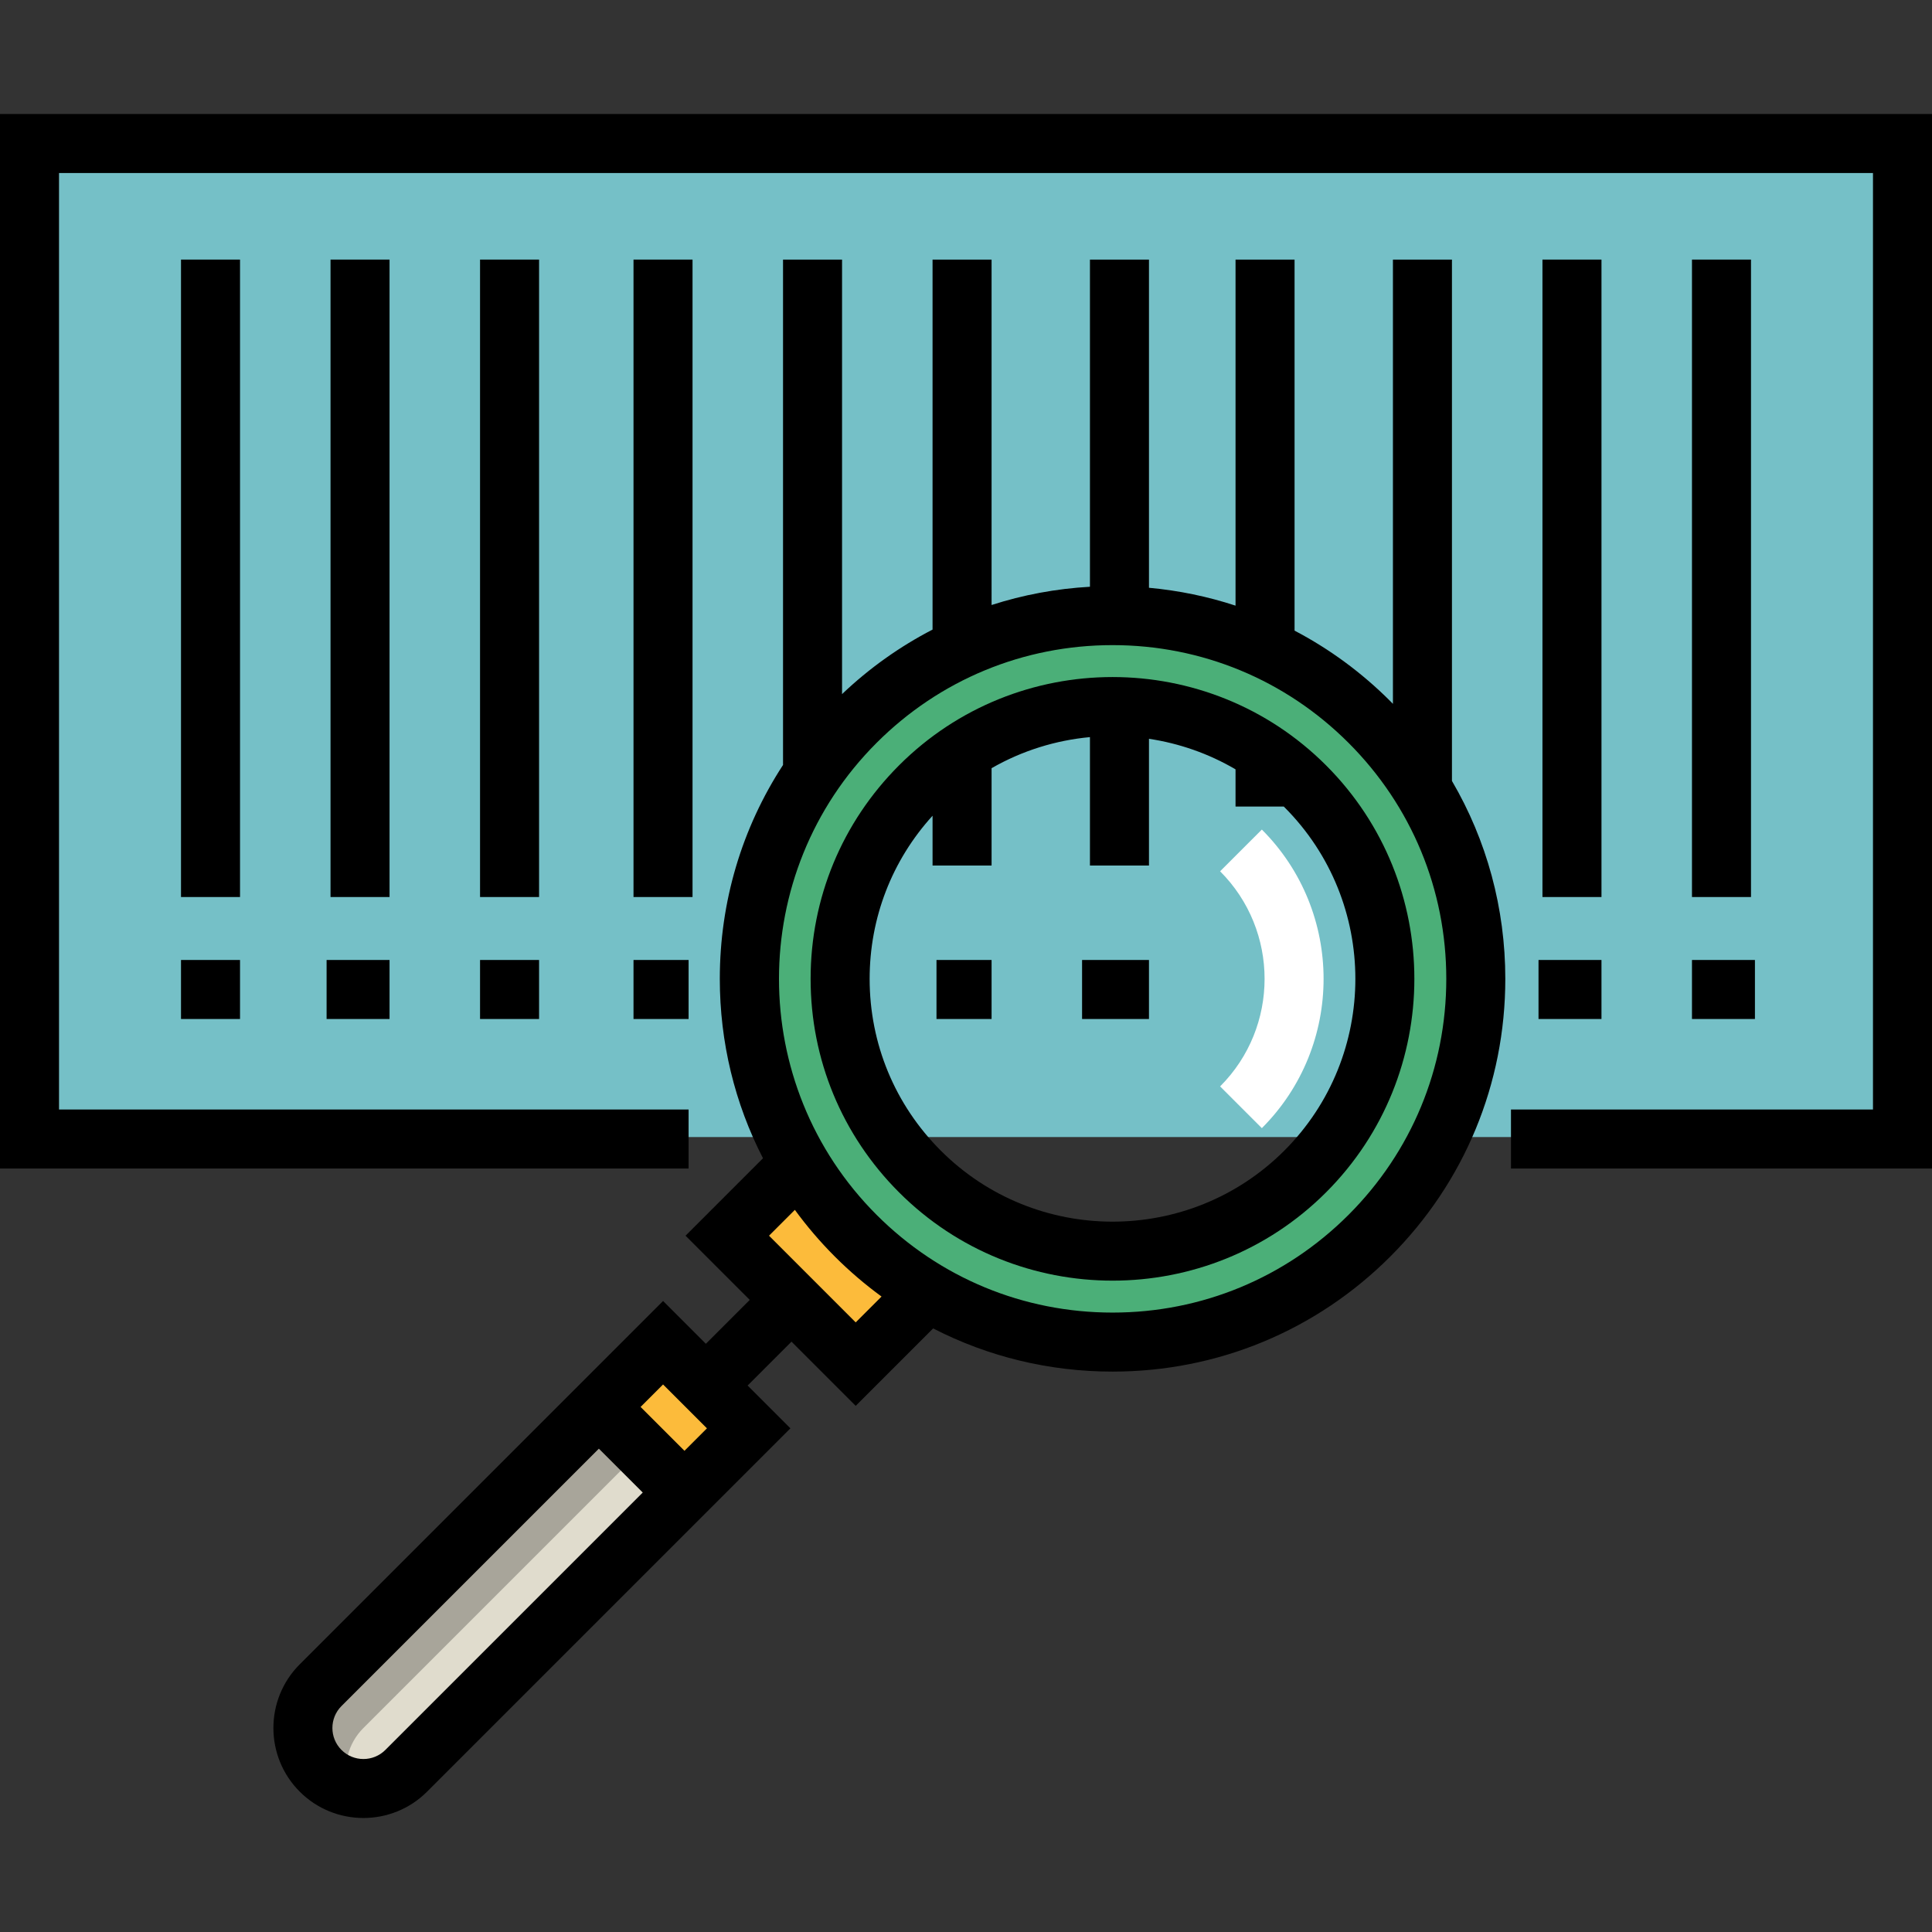
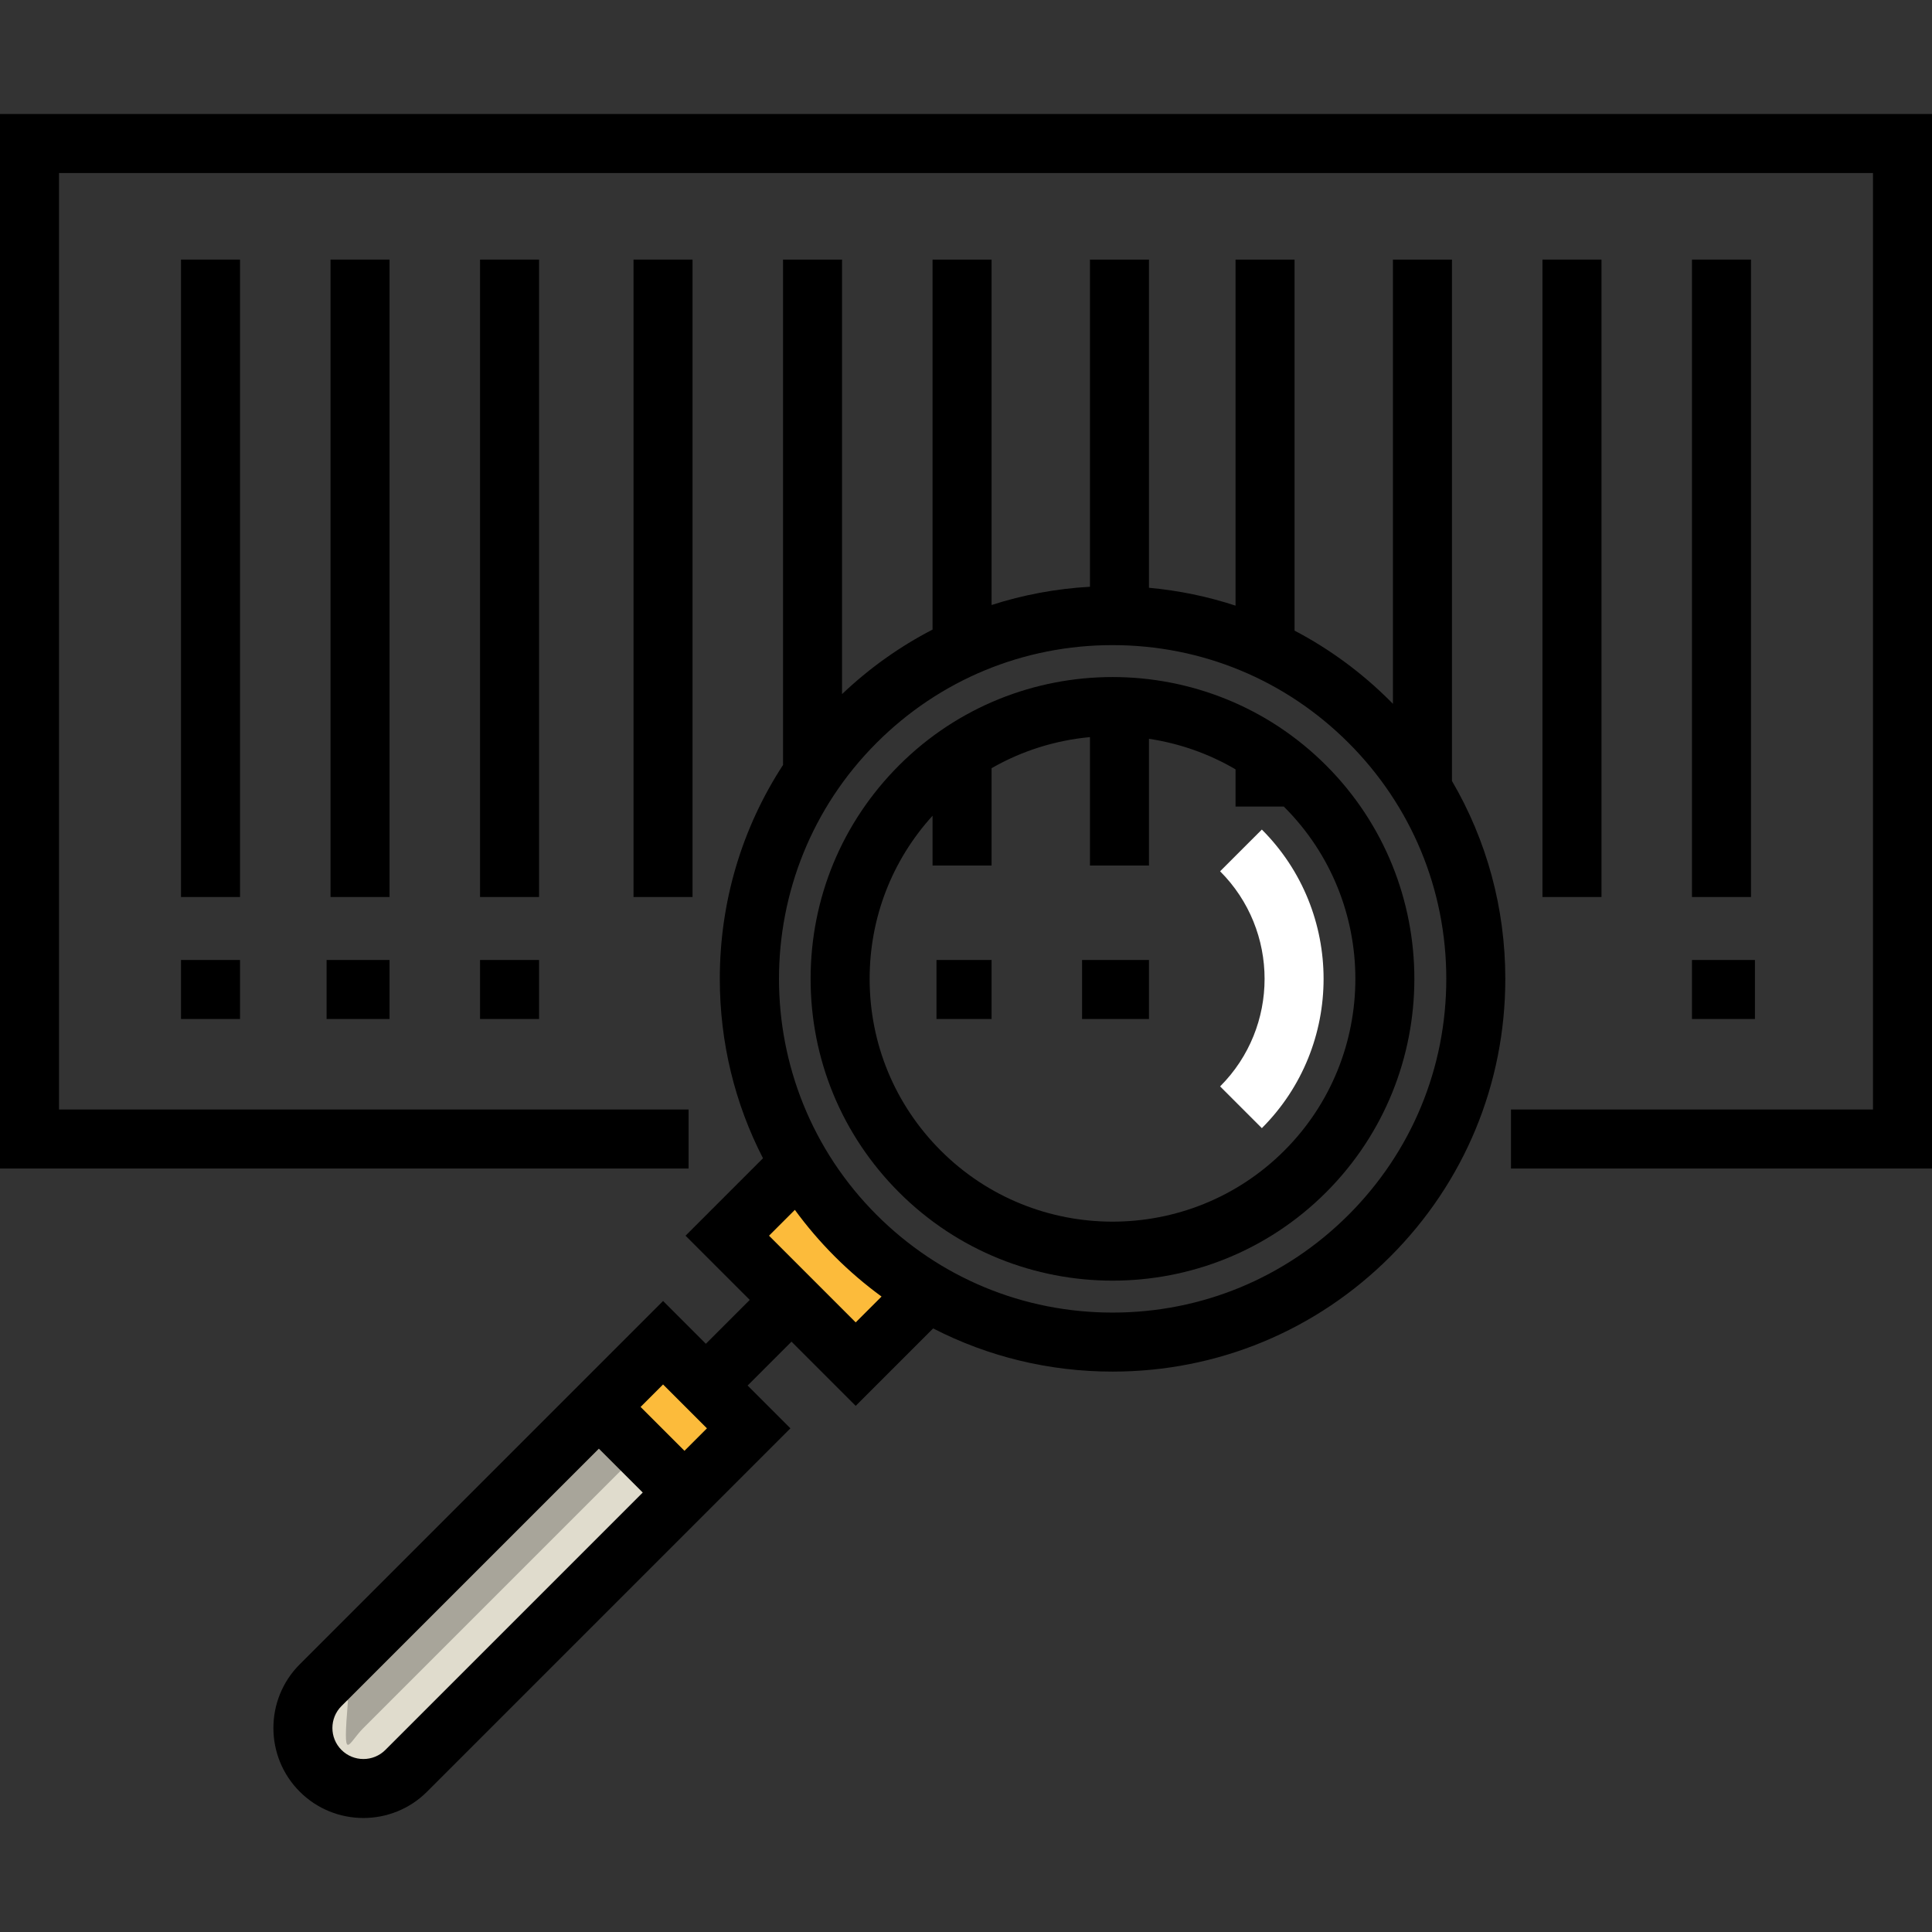
<svg xmlns="http://www.w3.org/2000/svg" version="1.1" id="Layer_1" x="0px" y="0px" viewBox="0 0 512 512" style="enable-background:new 0 0 512 512;" xml:space="preserve">
  <rect x="0" y="0" width="512" height="512" fill="#333333" stroke="none" />
-   <polyline style="fill:#75C0C7;" points="182.485,301.331 7.299,301.331 7.299,38.553 504.701,38.553 504.701,301.331   400.424,301.331 " />
  <polyline style="fill:#FCBB3B;" points="243.788,344.491 226.771,361.508 192.737,327.474 209.754,310.457 " />
-   <path style="fill:#4BAF78;" d="M362.907,191.337c-37.593-37.593-98.543-37.593-136.136,0s-37.593,98.543,0,136.136  s98.543,37.593,136.136,0S400.5,228.93,362.907,191.337z M243.788,310.457c-28.194-28.194-28.194-73.907,0-102.102  s73.907-28.194,102.102,0c28.194,28.194,28.194,73.907,0,102.102C317.695,338.65,271.983,338.652,243.788,310.457z" />
  <path style="fill:#E0DCCD;" d="M198.409,378.525l-90.757,90.757c-6.265,6.265-16.424,6.265-22.69,0l0,0  c-6.265-6.265-6.265-16.424,0-22.69l90.757-90.757L198.409,378.525z" />
-   <path style="fill:#A8A59A;" d="M96.307,457.937l90.757-90.757l-11.344-11.344l-90.757,90.757c-6.265,6.265-6.265,16.424,0,22.69  c2.077,2.077,4.597,3.399,7.246,4.099C90.797,468.038,92.119,462.126,96.307,457.937z" />
+   <path style="fill:#A8A59A;" d="M96.307,457.937l90.757-90.757l-11.344-11.344l-90.757,90.757c2.077,2.077,4.597,3.399,7.246,4.099C90.797,468.038,92.119,462.126,96.307,457.937z" />
  <rect x="162.517" y="363.654" transform="matrix(-0.707 -0.707 0.707 -0.707 39.171 767.599)" style="fill:#FCBB3B;" width="32.087" height="24.067" />
  <path style="fill:#FFFFFF;" d="M334.404,298.97l-11.062-11.061c15.717-15.717,15.717-41.291,0-57.008l11.061-11.06  C356.217,241.657,356.217,277.154,334.404,298.97z" />
  <polygon points="512,309.673 400.424,309.673 400.424,294.031 496.358,294.031 496.358,45.852 15.642,45.852 15.642,294.031   182.485,294.031 182.485,309.673 0,309.673 0,30.211 512,30.211 " />
  <rect x="47.967" y="68.793" width="15.642" height="168.929" />
  <rect x="87.593" y="68.793" width="15.642" height="168.929" />
  <rect x="127.218" y="68.793" width="15.642" height="168.929" />
  <rect x="167.886" y="68.793" width="15.642" height="168.929" />
  <rect x="408.766" y="68.793" width="15.642" height="168.929" />
  <rect x="448.391" y="68.793" width="15.642" height="168.929" />
  <path d="M384.782,206.955V68.793h-15.642v117.736c-0.236-0.24-0.466-0.483-0.704-0.721c-7.582-7.582-16.132-13.845-25.365-18.685  v-98.33H327.43v91.71c-7.386-2.425-15.071-4.017-22.941-4.736V68.793h-15.642v86.704c-8.958,0.505-17.703,2.14-26.069,4.837V68.793  h-15.642v98.055c-8.666,4.479-16.739,10.206-23.984,17.097V68.793h-15.642v133.931c-10.902,16.723-16.755,36.251-16.755,56.682  c0,16.813,3.966,33.014,11.443,47.545l-20.522,20.522l17.017,17.017l-11.629,11.629l-11.344-11.344l-96.287,96.287  c-9.305,9.305-9.305,24.445,0,33.749c4.653,4.653,10.762,6.978,16.874,6.978c6.111,0,12.223-2.326,16.875-6.978l96.287-96.287  l-11.344-11.344l11.629-11.629l17.017,17.017l20.523-20.522c14.531,7.478,30.731,11.443,47.544,11.443  c27.802,0,53.94-10.827,73.599-30.485c19.659-19.658,30.485-45.796,30.485-73.598C398.923,240.675,394.001,222.703,384.782,206.955z   M102.123,463.752c-3.205,3.207-8.422,3.208-11.629,0c-3.207-3.207-3.207-8.423,0-11.629l68.211-68.211l11.629,11.629  L102.123,463.752z M181.393,384.481l-11.63-11.629l5.956-5.956l11.629,11.629L181.393,384.481z M226.771,350.447l-22.973-22.974  l6.847-6.847c3.179,4.353,6.712,8.493,10.597,12.377c3.884,3.884,8.024,7.417,12.378,10.597L226.771,350.447z M357.377,321.943  L357.377,321.943c-16.705,16.705-38.914,25.905-62.539,25.905c-23.623,0-45.833-9.199-62.537-25.905  c-34.483-34.483-34.483-90.592,0-125.075c16.705-16.705,38.914-25.904,62.537-25.904c23.624,0,45.834,9.199,62.539,25.904  c16.705,16.705,25.905,38.914,25.905,62.538S374.081,305.239,357.377,321.943z" />
  <path d="M238.258,202.824c-15.114,15.113-23.437,35.207-23.437,56.581s8.323,41.468,23.437,56.581  c15.599,15.599,36.09,23.399,56.581,23.399s40.982-7.8,56.582-23.399c31.199-31.199,31.199-81.964,0-113.162  C320.22,171.625,269.455,171.626,238.258,202.824z M340.359,304.926c-25.099,25.099-65.94,25.099-91.041,0  c-12.16-12.159-18.855-28.326-18.855-45.521c0-16.137,5.898-31.368,16.674-43.23v13.205h15.642v-25.803  c8.105-4.651,17.015-7.396,26.069-8.236v34.039h15.642v-33.59c7.985,1.2,15.784,3.896,22.941,8.095v9.854h12.775  c0.051,0.05,0.104,0.096,0.154,0.147C365.461,238.985,365.461,279.826,340.359,304.926z" />
  <rect x="47.967" y="254.405" width="15.642" height="15.642" />
  <rect x="86.55" y="254.405" width="16.684" height="15.642" />
  <rect x="127.218" y="254.405" width="15.642" height="15.642" />
-   <rect x="167.886" y="254.405" width="14.599" height="15.642" />
  <rect x="248.179" y="254.405" width="14.599" height="15.642" />
  <rect x="286.762" y="254.405" width="17.727" height="15.642" />
-   <rect x="407.723" y="254.405" width="16.684" height="15.642" />
  <rect x="448.391" y="254.405" width="16.684" height="15.642" />
</svg>